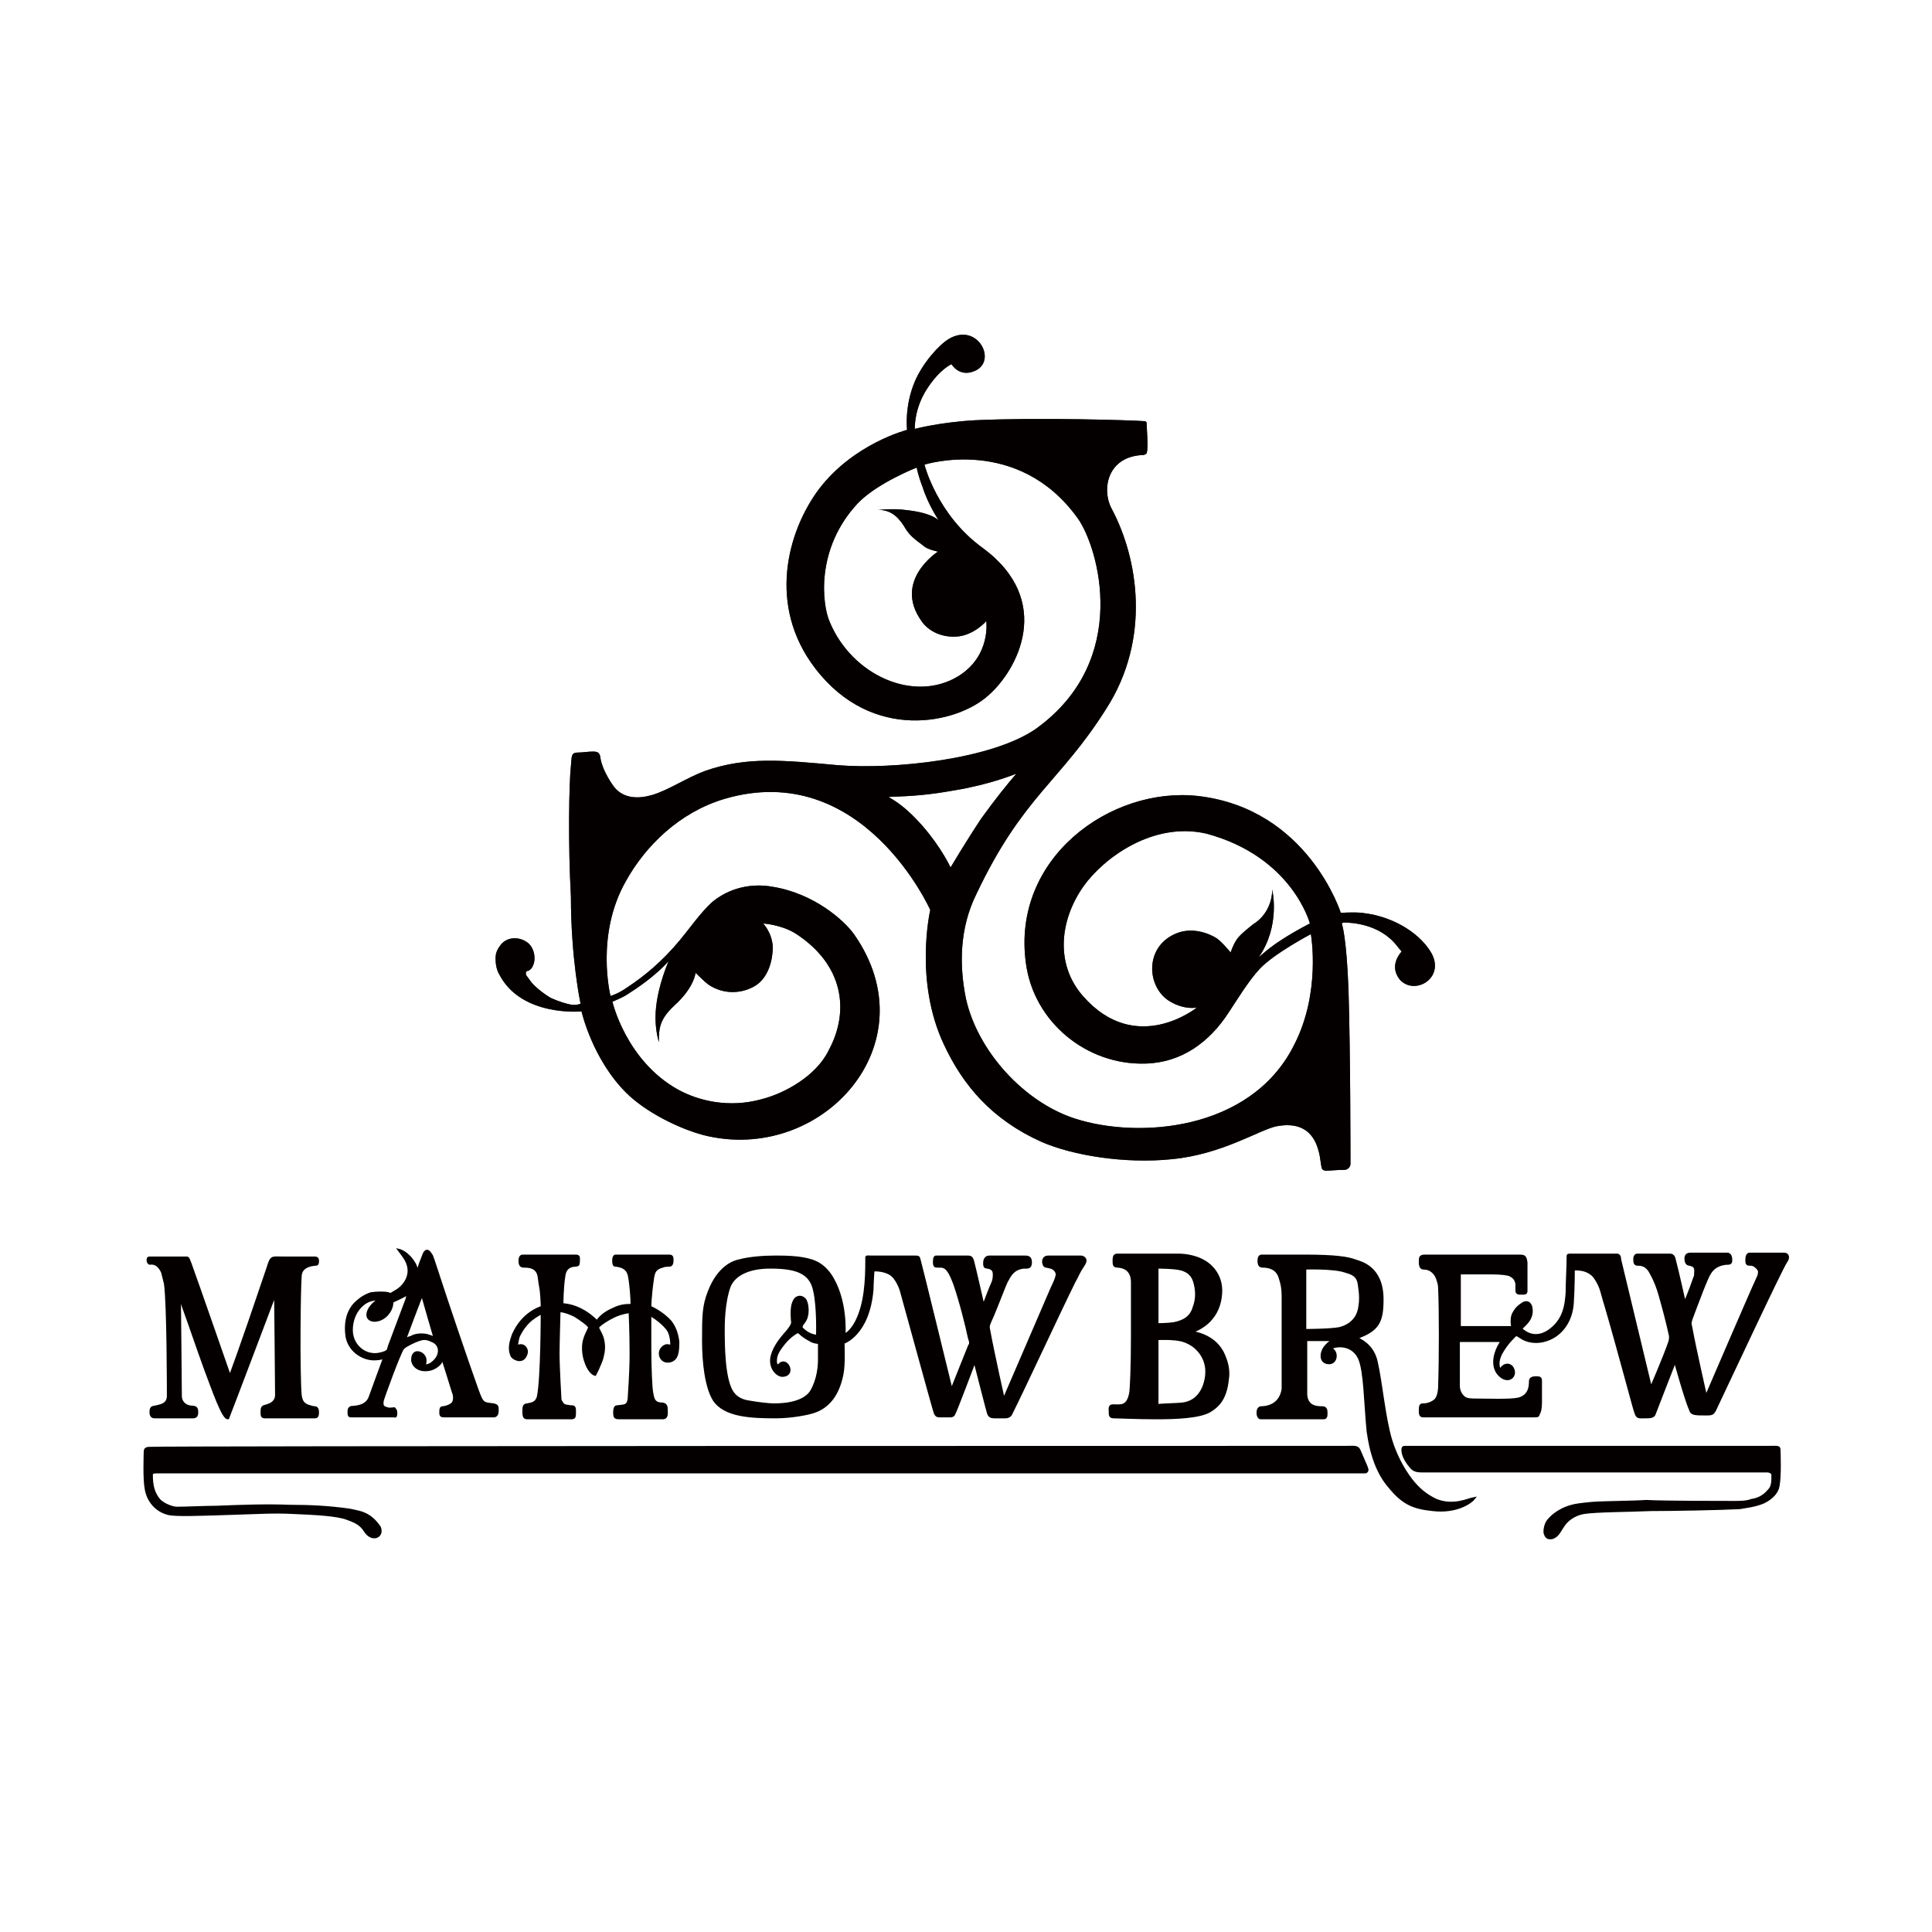
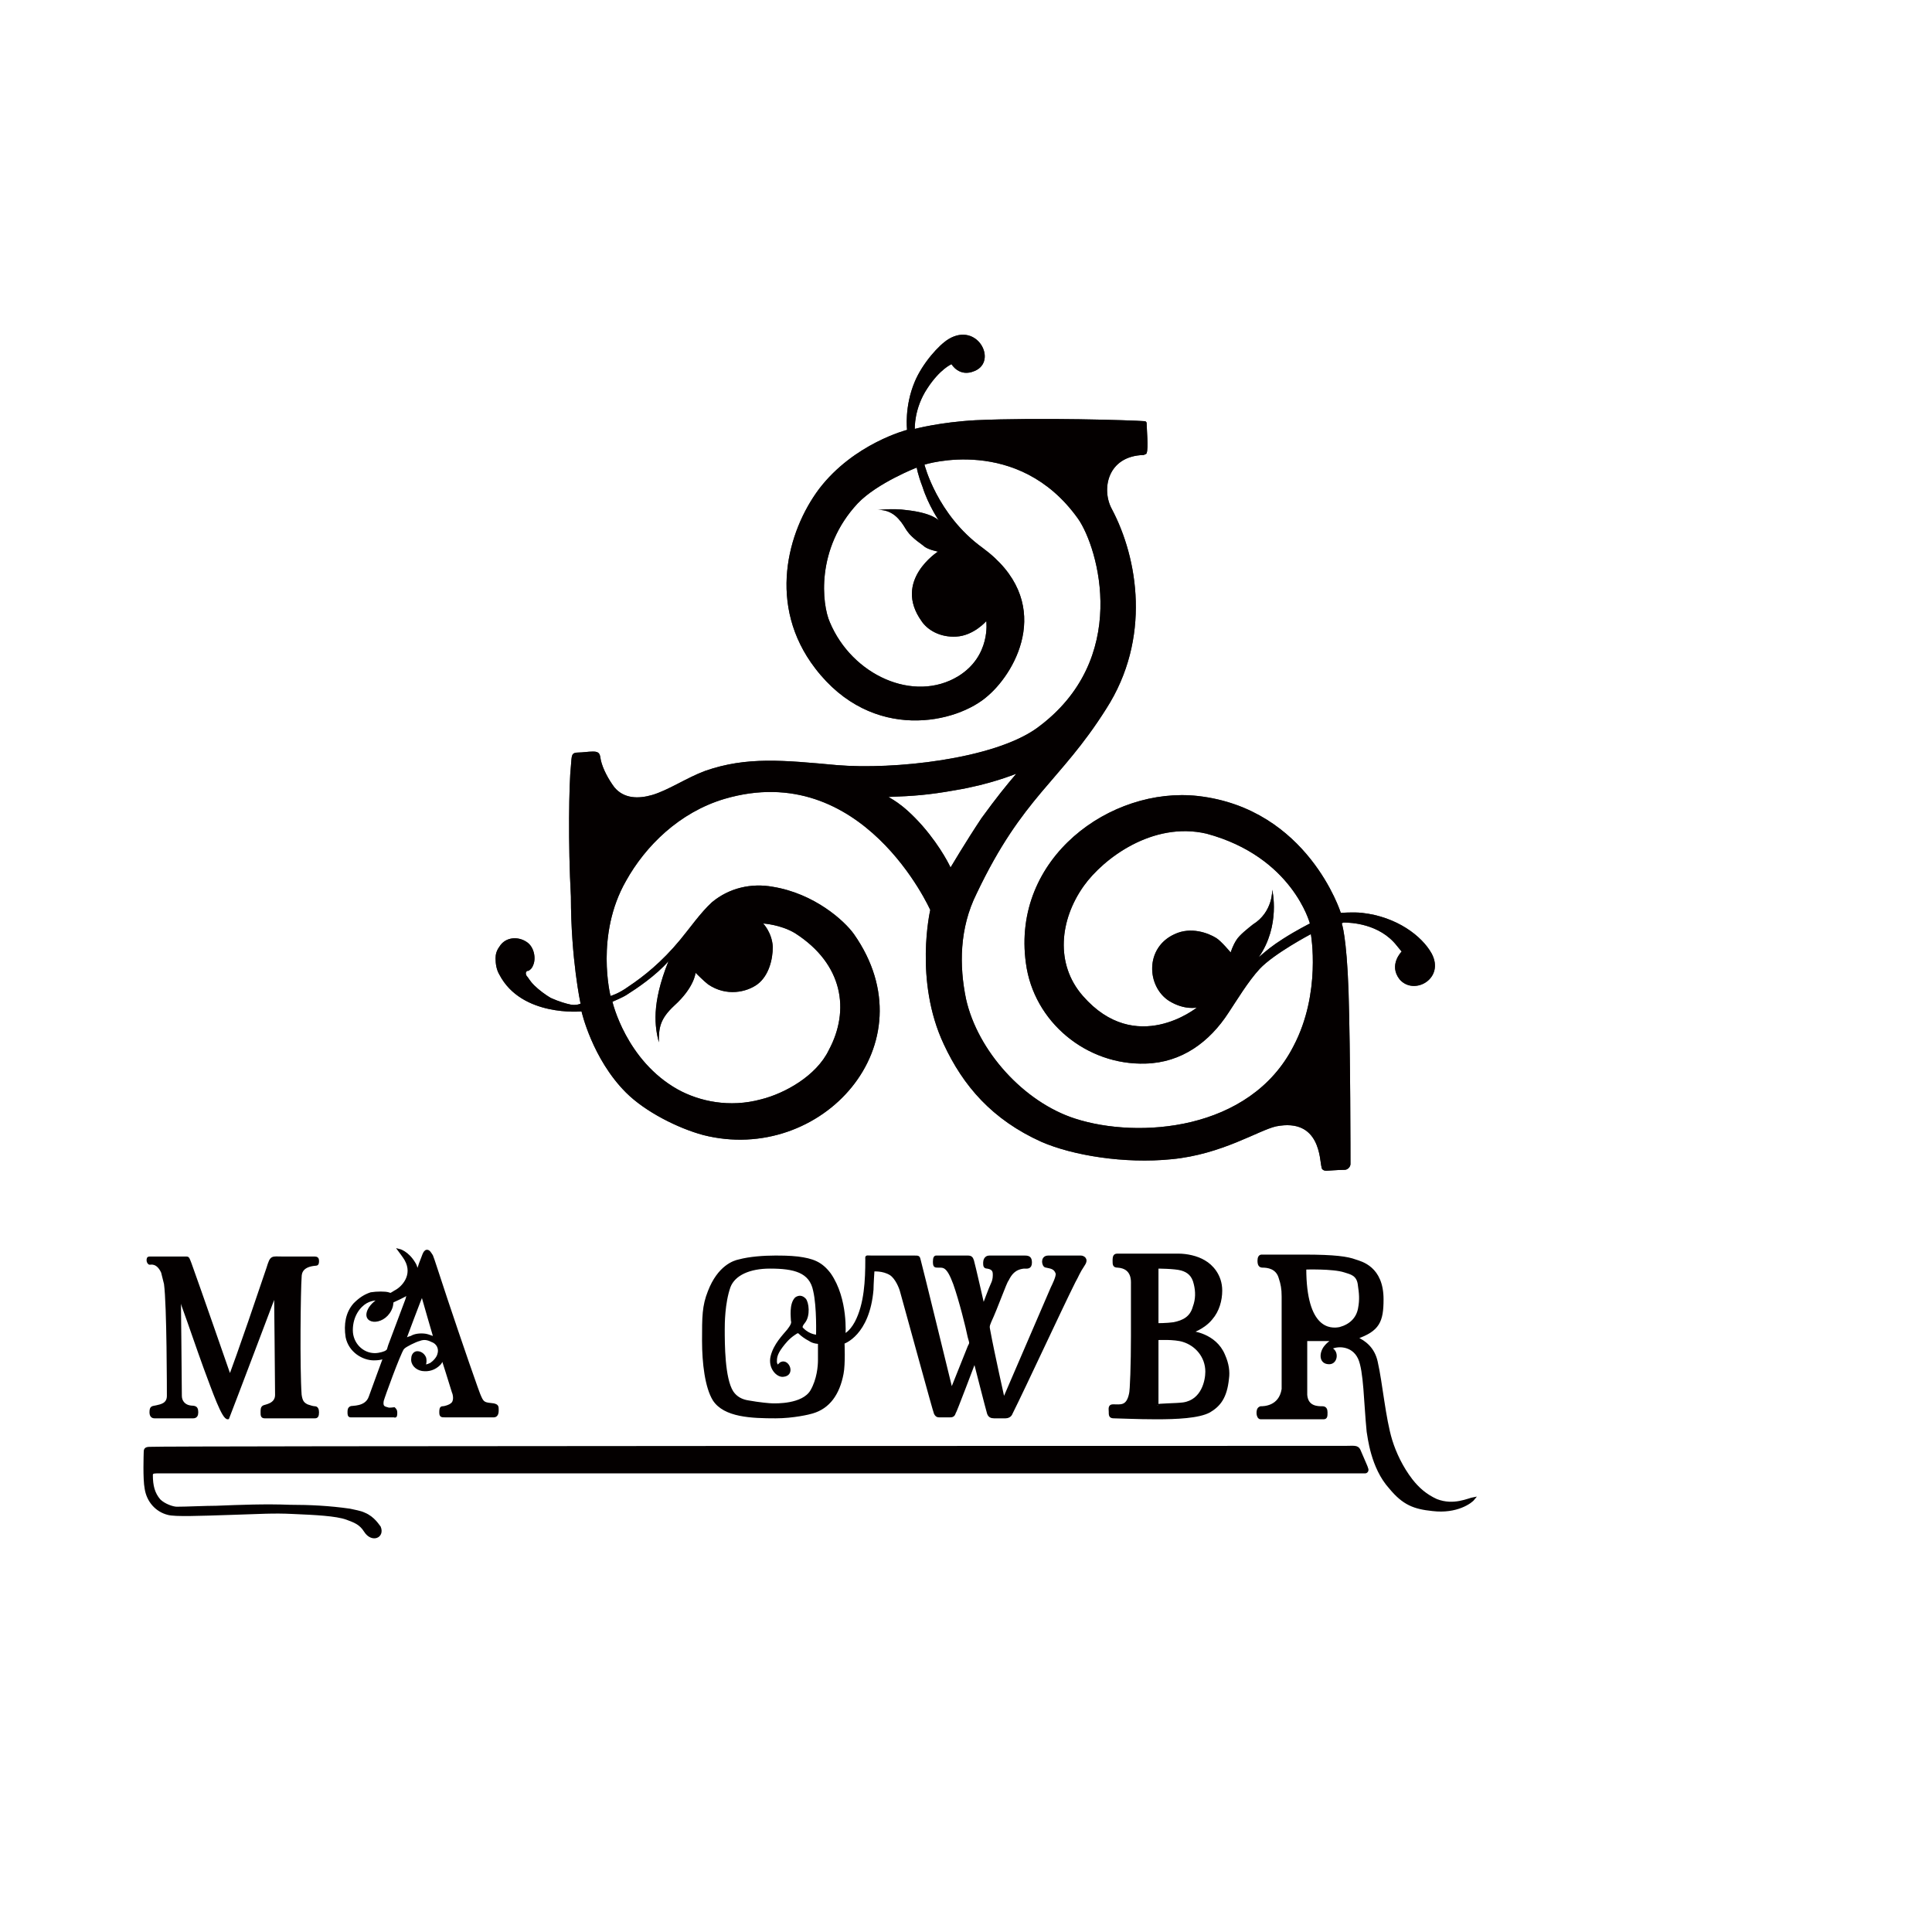
<svg xmlns="http://www.w3.org/2000/svg" version="1.1" id="レイヤー_1" x="0px" y="0px" width="200px" height="200px" viewBox="0 0 200 200" enable-background="new 0 0 200 200" xml:space="preserve">
  <g>
-     <path fill="#040000" stroke="#040000" stroke-width="0.25" stroke-miterlimit="10" d="M173.4,140.9c0,0-2,5.1-2.1,5.4   c-0.1,0.4-0.5,0.4-0.9,0.4c-0.8,0-0.9,0.1-1.1-0.5c-0.1-0.2-1.7-6.3-3.1-11.1c-0.2-0.6-0.3-1.1-0.5-1.7c-0.1-0.3-0.3-0.7-0.5-1   c-0.7-1.2-2.3-1-2.3-1s0,1.8-0.1,3.4c-0.1,2-1.2,3.3-2.4,3.8c-0.9,0.4-1.9,0.4-2.7,0c-0.2-0.1-0.6-0.4-0.7-0.4c0,0,0,0-0.1,0   c-0.1,0.1-0.9,0.8-1.5,1.9c-0.2,0.4-0.5,1.1-0.1,1.8c0.1-0.4,0.7-0.9,1.2-0.4c0.6,0.8-0.2,1.7-1.1,1c-0.4-0.3-0.7-0.8-0.7-1.5   c0-1.2,0.8-2.2,0.8-2.2l-4.5,0c0,0,0,2.8,0,4.7c0,0.4,0.2,0.9,0.6,1.2c0.3,0.2,0.8,0.2,1.1,0.2c1.2,0,3.6,0.1,4.5-0.1   c1.1-0.3,1.2-1.2,1.2-1.8c0-0.3,0.2-0.4,0.6-0.4c0.3,0,0.5,0,0.5,0.3c0,0.6,0,1.7,0,2.3c0,0.6-0.1,1-0.2,1.1   c-0.1,0.3,0,0.3-0.7,0.3c-6.2,0-11.1,0-11.3,0c-0.3,0-0.3-0.3-0.3-0.6c0-0.6,0.1-0.6,0.4-0.6c0.5,0,1.1-0.3,1.3-0.6   c0.3-0.5,0.3-1.2,0.3-1.3c0.1-3,0.1-7.9,0-10.1c0-0.6-0.2-0.9-0.2-1c-0.2-0.6-0.7-1.1-1.4-1.1c-0.3,0-0.4-0.2-0.4-0.7   c0-0.4,0-0.6,0.5-0.6c0.2,0,5.4,0,9.6,0c0.7,0,0.8,0,0.9,0.7c0,0.8,0,2.8,0,2.9c0,0.3-0.1,0.3-0.5,0.3c-0.3,0-0.5,0-0.5-0.3   c0-0.2,0-0.5,0-0.7c-0.1-0.5-0.3-0.7-0.7-0.9c-0.2-0.1-0.9-0.2-1.9-0.2c-2,0-3.3,0-3.3,0l0,5.6l5.5,0c0,0-0.1-0.2-0.1-0.6   c0-0.5,0.1-0.8,0.4-1.2c0.2-0.3,0.5-0.5,0.8-0.7c0.4-0.2,0.7,0,0.8,0.4c0.3,1.3-0.9,2-1,2.2c0,0.1,0,0.1,0,0.1   c1.1,1,2.2,0.6,2.8,0.2c1.6-1.1,1.8-2.6,1.9-4c0-1.1,0.1-2.6,0.1-3.7c0-0.2,0-0.2,0.3-0.2c0.2,0,3.2,0,4.8,0c0.2,0,0.3,0.2,0.3,0.5   c0.2,0.8,3.2,13.3,3.2,13.3s1.3-3,1.9-4.7c0.1-0.3,0.1-0.4,0.1-0.7c-0.3-1.4-0.7-2.9-1.1-4.3c-0.2-0.7-0.5-1.5-0.9-2.2   c-0.4-0.8-0.9-0.9-1.4-0.9c-0.3,0-0.3-0.3-0.3-0.6c0-0.2,0.1-0.4,0.3-0.4c0.3,0,3.3,0,3.4,0c0.2,0,0.3,0.1,0.4,0.3   c0.4,1.5,1.1,4.7,1.1,4.7s0.6-1.4,1-2.6c0.1-0.2,0.1-0.3,0.1-0.5c0.1-0.8-0.3-0.8-0.6-0.9c-0.3,0-0.4-0.3-0.4-0.6   c0-0.3,0.1-0.5,0.5-0.5c0.2,0,3.6,0,3.8,0c0.4,0,0.4,0.5,0.4,0.7c0,0.2-0.1,0.3-0.3,0.3c-0.2,0-1.3,0-1.9,1   c-0.3,0.4-1.3,3.1-1.9,4.7c-0.2,0.6-0.1,0.5,0,1.1c0.3,1.7,1.5,7,1.5,7s4.6-10.7,5.3-12.2c0.1-0.2,0.2-0.4,0.2-0.6   c0.1-0.3-0.2-0.6-0.5-0.8c-0.2-0.1-0.3-0.1-0.5-0.1c-0.3,0-0.3-0.2-0.3-0.5c0-0.3,0.1-0.6,0.3-0.6c0.2,0,3.5,0,3.6,0   c0.4,0,0.5,0.4,0.2,0.8c-0.5,0.7-6.1,12.7-7.2,15c-0.4,0.9-0.4,0.8-1.5,0.8c-0.9,0-1.1-0.1-1.2-0.4   C174.5,144.9,173.4,140.9,173.4,140.9z" />
    <path fill="#040000" stroke="#040000" stroke-width="0.25" stroke-miterlimit="10" d="M139.3,149.8c0.8,0,1.2-0.1,1.4,0.3   c0.2,0.5,0.8,1.8,0.8,1.9c0.1,0.2,0,0.4-0.2,0.4c-0.1,0-124.5,0-125.1,0c-0.4,0-0.5,0.1-0.5,0.3c0,1.1,0.2,1.9,0.8,2.6   c0.5,0.5,1.4,0.8,1.8,0.8c1,0,3-0.1,4.1-0.1c2.5-0.1,5.1-0.2,7.6-0.1c2.1,0,4.1,0.1,6.2,0.4c0.4,0.1,1.1,0.2,1.5,0.4   c1,0.4,1.5,1.3,1.6,1.4c0.4,1-0.8,1.5-1.5,0.4c-0.5-0.8-1.1-1-1.9-1.3c-1.1-0.4-3.3-0.5-5.6-0.6c-2-0.1-3.3,0-6.5,0.1   c-3.1,0.1-5.7,0.2-6.4,0c-1.2-0.3-2.1-1.3-2.3-2.6c-0.2-1-0.1-3.6-0.1-3.7c0-0.3,0-0.5,0.5-0.5C16.6,149.8,128.4,149.8,139.3,149.8   z" />
    <path fill="#040000" stroke="#040000" stroke-width="0.25" stroke-miterlimit="10" d="M98.8,146.3c-0.1,0.3-0.3,0.3-0.5,0.3   c-0.3,0-0.8,0-1.1,0c-0.2,0-0.3-0.1-0.4-0.3c-0.1-0.2-2.8-10.1-3.5-12.6c-0.1-0.4-0.5-1.4-1.1-1.8c-0.8-0.5-1.8-0.4-1.8-0.4   s-0.1,1.5-0.1,2c-0.4,4.7-3,5.5-3,5.5s0.1,2.2-0.1,3.2c-0.4,2.1-1.4,3.5-3.1,4c-0.3,0.1-2,0.5-3.8,0.5c-2.5,0-5.3-0.1-6.4-1.8   c-0.8-1.3-1.1-3.8-1.1-6.1c0-2.5,0-3.6,0.6-5.1c1-2.6,2.6-3.1,3.1-3.2c1.1-0.3,2.6-0.4,3.7-0.4c0.7,0,1.5,0,2.4,0.1   c1.5,0.2,2.4,0.5,3.3,1.7c1.8,2.6,1.5,6.3,1.5,6.3s0.6-0.2,1.2-1.3c1-1.9,1.1-4.4,1.1-6.5c0-0.4-0.1-0.3,0.6-0.3c1.1,0,4.3,0,4.4,0   c0.4,0,0.4,0,0.5,0.4c0.1,0.3,3.3,13.4,3.3,13.4l1.8-4.5c0.2-0.4,0.2-0.3,0-1c-0.2-1-0.9-3.8-1.5-5.5c-0.7-1.9-1.1-1.8-1.7-1.8   c-0.3,0-0.4,0-0.4-0.5c0-0.4,0.1-0.5,0.2-0.5c0.2,0,3.2,0,3.3,0c0.3,0,0.4,0.1,0.5,0.4c0.1,0.3,1.1,4.7,1.1,4.7s0.7-1.9,0.9-2.3   c0.1-0.2,0.2-0.5,0.2-0.9c0-0.3,0-0.7-0.7-0.8c-0.3,0-0.3-0.2-0.3-0.5c0-0.2,0.1-0.6,0.5-0.6c1.2,0,2.5,0,3.7,0   c0.4,0,0.6,0.1,0.6,0.6c0,0.6-0.4,0.5-0.7,0.5c-1,0.1-1.4,0.7-1.7,1.3c-0.2,0.2-1.1,2.8-1.8,4.3c-0.2,0.5-0.2,0.5-0.1,1   c0.4,2.2,1.5,7.1,1.5,7.1l5-11.6c0.1-0.2,0.6-1.2,0.5-1.5c-0.2-0.6-0.7-0.6-1.1-0.7c-0.2,0-0.3-0.3-0.3-0.5c0-0.2,0.1-0.5,0.5-0.5   c0.3,0,3.4,0,3.4,0c0.2,0,0.7,0.2,0.3,0.8c-0.6,0.9-0.6,1.1-1,1.8c-1.4,2.8-5.1,10.8-6.5,13.6c-0.1,0.3-0.4,0.4-0.6,0.4   c-0.2,0-1,0-1.2,0c-0.3,0-0.5-0.1-0.6-0.4c-0.1-0.3-1.4-5.4-1.4-5.4S98.9,146.2,98.8,146.3z M80,145.4c0.3,0,3.1,0.1,4-1.4   c0.7-1.2,0.8-2.6,0.8-3.2c0-1,0-1.8,0-1.8s-0.6,0-1-0.3c-0.4-0.2-0.8-0.5-1-0.7c-0.2-0.2-0.3-0.1-0.6,0.1c-0.6,0.4-1,0.9-1.3,1.3   c-0.6,0.8-0.6,1.2-0.6,1.6c0,0.1,0.1,0.4,0.2,0.4c0.1,0,0.3-0.3,0.4-0.3c0.7-0.3,1.3,1.2,0.2,1.3c-0.6,0.1-1.5-0.8-1.2-2   c0.3-1.2,1.2-2.1,1.7-2.7c0.3-0.4,0.5-0.7,0.4-1c0-0.3-0.2-1.7,0.4-2.3c0.3-0.2,0.6-0.2,0.9,0.1c0.3,0.3,0.5,1.7-0.1,2.4   c-0.4,0.5-0.2,0.6-0.1,0.7c0.7,0.7,1.5,0.7,1.5,0.7s0.1-3-0.3-4.7c-0.4-2-2.1-2.4-4.6-2.4c-2.1,0-3.7,0.7-4.2,2   c-0.6,1.7-0.6,3.9-0.6,4.4c0,1.5,0,5.1,0.9,6.5c0.4,0.6,1,0.9,1.7,1C78.6,145.3,79.7,145.4,80,145.4z" />
-     <path fill="#040000" stroke="#040000" stroke-width="0.25" stroke-miterlimit="10" d="M141.6,148.2c-0.3-3-0.3-6.3-0.9-7.6   c-0.7-1.5-2.4-1.4-3-1c0.8,0.2,0.7,1.5-0.1,1.5c-1,0-0.9-1.1-0.4-1.7c0.4-0.5,0.9-0.7,0.8-0.7l-2.8,0c0,0,0,5.4,0,5.7   c0.1,1.3,1.2,1.3,1.7,1.3c0.3,0,0.4,0.2,0.4,0.5c0,0.4,0,0.6-0.3,0.6c-0.1,0-6,0-6.5,0c-0.2,0-0.3-0.3-0.3-0.5c0-0.2,0-0.5,0.3-0.6   c0.3,0,2,0,2.3-1.9c0-0.2,0-7.2,0-9.6c0-0.8-0.1-1.3-0.3-1.9c-0.3-1.1-1.3-1.2-1.8-1.2c-0.3,0-0.4-0.2-0.4-0.6   c0-0.3,0.1-0.5,0.3-0.5c0.3,0,3.7,0,4.4,0c3.2,0,4.5,0.2,5.3,0.5c0.6,0.2,2.8,0.7,2.8,4c0,2.3-0.4,3.2-2.7,4   c0.9,0.4,1.8,1.1,2.1,2.5c0.5,2.2,0.8,5.8,1.5,8.1c0.4,1.3,1.1,2.8,2.1,4.1c0.7,0.9,1.5,1.6,2.6,2.1c1.8,0.7,3.3-0.1,3.9-0.2   c-0.3,0.4-1.8,1.5-4.3,1.2c-1.9-0.2-3-0.6-4.4-2.3C142,151.9,141.7,148.7,141.6,148.2z M138.7,137.5c1.1-0.3,1.8-1,2-2   c0.2-1,0.1-1.7,0-2.4c-0.1-1.2-0.9-1.3-1.5-1.5c-1.2-0.4-4.1-0.3-4.1-0.3l0,6.4C135.1,137.7,137.7,137.7,138.7,137.5z" />
+     <path fill="#040000" stroke="#040000" stroke-width="0.25" stroke-miterlimit="10" d="M141.6,148.2c-0.3-3-0.3-6.3-0.9-7.6   c-0.7-1.5-2.4-1.4-3-1c0.8,0.2,0.7,1.5-0.1,1.5c-1,0-0.9-1.1-0.4-1.7c0.4-0.5,0.9-0.7,0.8-0.7l-2.8,0c0,0,0,5.4,0,5.7   c0.1,1.3,1.2,1.3,1.7,1.3c0.3,0,0.4,0.2,0.4,0.5c0,0.4,0,0.6-0.3,0.6c-0.1,0-6,0-6.5,0c-0.2,0-0.3-0.3-0.3-0.5c0-0.2,0-0.5,0.3-0.6   c0.3,0,2,0,2.3-1.9c0-0.2,0-7.2,0-9.6c0-0.8-0.1-1.3-0.3-1.9c-0.3-1.1-1.3-1.2-1.8-1.2c-0.3,0-0.4-0.2-0.4-0.6   c0-0.3,0.1-0.5,0.3-0.5c0.3,0,3.7,0,4.4,0c3.2,0,4.5,0.2,5.3,0.5c0.6,0.2,2.8,0.7,2.8,4c0,2.3-0.4,3.2-2.7,4   c0.9,0.4,1.8,1.1,2.1,2.5c0.5,2.2,0.8,5.8,1.5,8.1c0.4,1.3,1.1,2.8,2.1,4.1c0.7,0.9,1.5,1.6,2.6,2.1c1.8,0.7,3.3-0.1,3.9-0.2   c-0.3,0.4-1.8,1.5-4.3,1.2c-1.9-0.2-3-0.6-4.4-2.3C142,151.9,141.7,148.7,141.6,148.2z M138.7,137.5c1.1-0.3,1.8-1,2-2   c0.2-1,0.1-1.7,0-2.4c-0.1-1.2-0.9-1.3-1.5-1.5c-1.2-0.4-4.1-0.3-4.1-0.3C135.1,137.7,137.7,137.7,138.7,137.5z" />
    <path fill="#040000" stroke="#040000" stroke-width="0.25" stroke-miterlimit="10" d="M18.7,144.5c0,0.6,0.4,1,0.9,1.1   c0.4,0.1,0.8-0.1,0.8,0.6c0,0.3-0.1,0.5-0.4,0.5c-0.2,0-3.7,0-4,0c-0.2,0-0.4-0.1-0.4-0.5c0-0.6,0.2-0.5,0.6-0.6   c0.4-0.1,1.2-0.2,1.2-1.1c0-0.3,0-9.4-0.3-11.6c-0.1-0.4-0.2-0.8-0.3-1.2c-0.5-1.1-1.2-0.9-1.3-0.9c-0.1,0-0.2-0.2-0.2-0.3   c0-0.2,0-0.3,0.2-0.3c0.1,0,2.4,0,3.8,0c0.2,0,0.2,0.1,0.4,0.6c0.8,2.2,4.1,11.7,4.1,11.7s0.9-2.3,3.9-11.2   c0.4-1.3,0.4-1.1,1.6-1.1c1,0,3.1,0,3.3,0c0.2,0,0.3,0.1,0.3,0.3c0,0.2,0,0.4-0.2,0.4c-1.4,0.1-1.6,0.8-1.6,1.3   c-0.1,1.2-0.2,9.4,0,12.2c0.1,0.7,0.3,0.9,0.7,1.1c0.3,0.1,0.6,0.2,0.8,0.2c0.2,0,0.3,0.2,0.3,0.5c0,0.4-0.1,0.5-0.3,0.5   c-0.2,0-4.9,0-5.2,0c-0.3,0-0.3-0.2-0.3-0.5c0-0.3,0-0.5,0.2-0.6c0.2-0.1,1.3-0.2,1.3-1.2c0-1-0.1-10.5-0.1-10.5   s-4.5,11.9-4.9,12.9c-0.5,0.1-1.5-2.8-2.4-5.2c-0.8-2.2-1.5-4.3-2.3-6.5c0-0.1-0.3-0.9-0.3-0.9S18.7,143.2,18.7,144.5z" />
-     <path fill="#040000" stroke="#040000" stroke-width="0.25" stroke-miterlimit="10" d="M179.5,155.5c0.6,0,1.3,0,1.8-0.2   c0.6-0.1,1.2-0.3,1.8-1c0.4-0.4,0.4-0.9,0.4-1.6c0-0.2-0.2-0.4-0.6-0.4c-0.3,0-35.1,0-35.7,0c-0.6,0-0.9-0.1-1.2-0.5   c-0.6-0.7-0.8-1.3-0.8-1.7c0-0.3,0.1-0.3,0.3-0.3c0.7,0,17.1,0,37.5,0c1.1,0,1.2-0.1,1.2,0.4c0,0.4,0.1,2.4-0.1,3.6   c-0.1,0.7-0.7,1.3-1.5,1.7c-0.9,0.4-2,0.5-2.5,0.6c-1.8,0.1-6.9,0.2-9.2,0.2c-2.2,0.1-5.6,0.1-6.9,0.3c-1.2,0.2-1.9,0.9-2.2,1.4   c-0.3,0.4-0.5,1-1.1,1.2c-0.5,0.1-0.7-0.1-0.8-0.6c0-0.4,0.1-0.8,0.3-1.1c0.2-0.3,1-1.2,2.5-1.6c0.3-0.1,1-0.2,2.1-0.3   c1.2-0.1,4.2-0.1,5.6-0.2C172.2,155.5,178.3,155.5,179.5,155.5z" />
-     <path fill="#040000" stroke="#040000" stroke-width="0.25" stroke-miterlimit="10" d="M56.1,135.9c0,0-0.6,0.3-1.1,0.7   c-0.6,0.5-1,1.1-1.3,1.7c-0.2,0.6-0.2,1.1-0.2,1.1s0.3-0.2,0.6-0.1c0.3,0.1,0.5,0.5,0.4,0.8c-0.3,1.1-1.3,0.6-1.5,0.3   c-0.4-0.8-0.1-1.6,0.1-2.2c1-2.3,2.8-2.8,3-2.9c0,0,0-0.7-0.1-1.7c-0.1-0.6-0.2-1.2-0.2-1.3c-0.1-1.2-1.1-1.2-1.6-1.2   c-0.3,0-0.4-0.2-0.4-0.6c0-0.3,0.1-0.5,0.3-0.5c0.3,0,5.3,0,5.5,0c0.4,0,0.3,0.2,0.3,0.7c0,0.2-0.1,0.3-0.3,0.3   c-0.5,0-1.1,0.2-1.2,1.1c-0.2,1.2-0.2,2.9-0.2,2.9c0,0.1,1.7-0.1,3.6,1.8c0.4-0.6,1-1,1.7-1.3c0.6-0.3,1.1-0.4,1.9-0.4   c0-0.8-0.1-1.9-0.2-2.6c-0.1-0.7-0.2-1-0.7-1.3c-0.2-0.1-0.6-0.2-0.8-0.2c-0.2,0-0.2-0.3-0.2-0.6c0-0.2,0.1-0.4,0.2-0.4   c0.2,0,5.5,0,5.6,0c0.3,0,0.3,0.2,0.3,0.5c0,0.3-0.1,0.5-0.3,0.5c-0.1,0-0.5,0-0.7,0.1c-0.8,0.2-0.9,0.6-1,1.1   c-0.3,2-0.3,3.1-0.3,3.1s1.2,0.5,2.1,1.5c0.4,0.5,0.7,1.2,0.8,2.1c0,1.1-0.1,1.8-0.8,2c-1.1,0.3-1.5-1.2-0.5-1.6   c0.3-0.1,0.6,0.1,0.6,0.1s0.1-1.1-0.4-1.8c-0.7-0.9-1.8-1.5-1.8-1.5s0,1.6,0,3.5c0,2,0.1,4.2,0.2,4.6c0.1,0.6,0.2,1,0.8,1.1   c0.5,0,0.7,0.1,0.7,0.6c0,0.4,0.1,0.9-0.4,0.9c-0.2,0-3.9,0-4.3,0c-0.6,0-0.7,0-0.7-0.6c0-0.6,0.2-0.6,0.3-0.6   c0.7-0.1,1.1,0,1.2-0.8c0-0.3,0.2-2.5,0.2-4.7c0-2.2-0.1-4.3-0.1-4.3s-0.9,0.1-1.7,0.5c-1,0.5-1.6,1-1.6,1.1c0,0.2,0.2,0.4,0.4,0.9   c0.2,0.5,0.3,1.3,0.1,2c-0.1,0.6-0.4,1.1-0.5,1.4c-0.1,0.2-0.3,0.6-0.3,0.6s-0.5-0.1-0.9-1.1c-0.2-0.5-0.4-1.2-0.3-2.1   c0.1-0.8,0.6-1.5,0.6-1.7c0-0.2-1-0.9-1.5-1.2c-1-0.5-1.6-0.5-1.6-0.5s-0.1,3.5-0.1,4.4c0,1.5,0.2,4.7,0.2,4.8   c0.3,0.7,0.5,0.6,1.1,0.7c0.3,0,0.4,0,0.4,0.5c0,0.6,0,0.7-0.4,0.7c-1.3,0-3.2,0-4.5,0c-0.3,0-0.4-0.1-0.4-0.7c0-0.4,0-0.7,0.4-0.7   c0.4-0.1,0.9-0.1,1.1-0.8C56.1,142.7,56.1,135.9,56.1,135.9z" />
    <path fill="#040000" stroke="#040000" stroke-width="0.25" stroke-miterlimit="10" d="M123.3,137.9c0,0,2.5,0.2,3.4,2.4   c0.4,0.9,0.5,1.7,0.4,2.4c-0.2,2-0.9,2.8-1.9,3.4c-1.1,0.6-3.4,0.7-5.5,0.7c-2,0-3.9-0.1-4.4-0.1c-0.4,0-0.4-0.2-0.4-0.6   c0-0.2-0.1-0.6,0.3-0.6c0.8,0,1.5,0.2,1.8-1.2c0.1-0.3,0.2-3.1,0.2-6c0-2.4,0-4.6,0-5.4c0-0.3,0.1-1.7-1.5-1.8   c-0.4,0-0.4-0.2-0.4-0.6c0-0.5,0.1-0.6,0.4-0.6c0.1,0,4.6,0,6.3,0c0.8,0,1.9,0.2,2.7,0.7c0.7,0.4,1.7,1.4,1.7,3c0,1-0.3,2.1-1,2.9   C124.6,137.5,123.3,137.9,123.3,137.9z M122.5,145.3c2-0.3,2.4-2.4,2.4-3.3c0-1.6-1.1-2.8-2.4-3.2c-0.9-0.3-2.7-0.2-2.7-0.2l0,6.9   C119.8,145.4,121.8,145.4,122.5,145.3z M119.8,137.1c0,0,1,0,1.7-0.1c1-0.2,1.8-0.6,2.1-1.7c0.3-0.8,0.3-1.6,0.1-2.4   c-0.2-0.9-0.7-1.3-1.4-1.5c-0.7-0.2-2.5-0.2-2.5-0.2L119.8,137.1z" />
    <path fill="#040000" stroke="#040000" stroke-width="0.25" stroke-miterlimit="10" d="M39.6,145c-0.1,0.6,0.1,0.7,0.5,0.8   c0.2,0.1,0.6,0,0.7,0c0.1,0.1,0.2,0.2,0.2,0.4c0,0.3,0,0.5-0.2,0.4c-0.2,0-4.2,0-4.5,0c-0.2,0-0.2-0.2-0.2-0.4c0-0.2,0-0.4,0.2-0.5   c0.1-0.1,1.6,0.1,2-1.1c0.1-0.3,1.5-4.1,1.5-4.1s-0.3,0.2-1.1,0.2c-1.1,0-2.5-0.8-2.8-2.3c-0.2-1.3,0-2.5,0.8-3.4   c0.6-0.6,1.1-0.9,1.7-1.1c0.6-0.1,1.5-0.1,1.8,0c0.3,0.1,0.2,0.1,0.7-0.2c0.8-0.4,2-1.7,1.1-3.3c-0.1-0.2-0.7-1-0.7-1   s0.9,0.2,1.6,1.4c0.2,0.3,0.3,0.9,0.3,0.9s0.2-0.6,0.3-0.9c0.3-0.7,0.4-1.3,0.7-1.3c0.2,0,0.3,0.2,0.5,0.5c0.1,0.2,0.7,2.1,1.5,4.5   c1.4,4.2,3.4,10,3.5,10.1c0.3,0.7,0.5,0.7,1.4,0.8c0.4,0.1,0.4,0.2,0.4,0.6c0,0.5-0.2,0.6-0.4,0.6c-0.2,0-4.8,0-5,0   c-0.4,0-0.5,0-0.5-0.4c0-0.2,0-0.5,0.2-0.5c0.3,0,0.8-0.2,0.9-0.3c0.5-0.3,0.3-1.1,0.2-1.3c-0.3-1-1.1-3.5-1.1-3.5   s-0.1,0.4-0.3,0.6c-0.5,0.5-1.1,0.7-1.8,0.6c-0.6-0.1-1.1-0.6-1-1.2c0-0.3,0.2-0.6,0.5-0.6c0.4,0,0.7,0.3,0.8,0.6   c0.1,0.5-0.1,0.8-0.1,0.8s0.3,0,0.7-0.2c0.3-0.2,0.7-0.6,0.8-1c0.2-0.6-0.1-1.2-0.7-1.4c-0.4-0.2-0.8-0.3-1.3-0.1   c-0.4,0.1-1.4,0.6-1.6,0.8c0,0-0.1,0.1-0.1,0.1C41.3,140.2,39.7,144.6,39.6,145z M38.8,140.2c0.5,0,1.1-0.2,1.2-0.3   c0.2-0.1,0.2-0.3,0.3-0.6c0.6-1.6,1.2-3.2,1.8-4.8c0-0.1,0.2-0.6,0.2-0.6s-0.7,0.4-1.6,0.8c-0.2,0.1,0,0.3-0.3,0.9   c-0.8,1.6-3.1,1.4-2.1-0.2c0.4-0.6,1-0.9,1-0.9s-0.7-0.1-1.4,0.3c-0.7,0.4-1.5,1.4-1.5,2.9C36.4,139.1,37.5,140.2,38.8,140.2z    M43.7,134C43.7,134,43.6,134,43.7,134c-0.2,0.4-1.8,4.7-1.8,4.7s0.3-0.2,0.7-0.3c0.3-0.2,0.9-0.3,1.5-0.2c0.1,0,0.9,0.3,0.9,0.3   S43.8,134.4,43.7,134z" />
  </g>
  <g>
    <g>
      <path opacity="0.769" fill="#040000" d="M59.1,79.3c0.1-1.1,0-1.4,0.8-1.4c0.4,0,1-0.1,1.5-0.1c0.7,0,0.7,0.3,0.8,0.9    c0.2,0.9,0.8,2,1.4,2.8c1,1.2,2.5,1.2,3.9,0.8c1.7-0.5,3.6-1.8,5.5-2.5c4.3-1.5,8.1-1.1,13.6-0.6c5.9,0.5,16.2-0.6,20.7-3.8    c9.8-7.1,6.4-18.7,4.3-21.7c-6.2-8.7-15.9-5.6-15.9-5.6s1.3,5.2,6,8.6c7.5,5.5,3.6,12.7,0.6,15.3c-3.2,2.9-12,4.9-17.9-2.8    c-5-6.5-2.9-14.2,0.4-18.6c3.6-4.7,9.1-6.1,9.1-6.1s-0.3-2.4,0.8-5c0.8-1.9,2.5-3.8,3.5-4.4c3-1.8,5.1,2.3,2.7,3.3    c-1.6,0.7-2.4-0.7-2.4-0.7s-1.2,0.5-2.5,2.5c-1.4,2.1-1.3,4.2-1.3,4.2s2.6-0.7,6.3-0.9c6.6-0.3,16.2,0,17.5,0.1    c0.1,0,0.2,0.1,0.2,0.2c0,0.6,0.2,2.6,0,3.1c0,0.1-0.1,0.1-0.3,0.2c-3.8,0.1-4.4,3.6-3.3,5.6c2.7,5.1,4.1,13.4-0.6,20.7    c-4.8,7.6-8.6,9-13.4,19.1c-1.8,3.6-1.8,7.5-1.1,10.9c1.2,5.4,6,10.7,11.3,12.4c6.5,2.1,18.1,1.3,22.6-7.5    c2.9-5.5,1.8-11.6,1.8-11.6c0,0,0,0,0,0c0,0-3.8,2-5.3,3.6c-1.2,1.3-2.4,3.3-3.2,4.5c-2,3.1-4.9,5.2-8.6,5.3    c-6.1,0.2-11.6-4.3-12.4-10.4c-1.5-10.9,8.8-18.3,17.8-17.3c11.4,1.3,14.8,12.1,14.8,12.1c0,0,0,0,0,0c0,0,1.3-0.1,2.2,0    c3.6,0.4,6.2,2.4,7.2,4.2c1.4,2.6-1.8,4.4-3.3,2.7c-1.2-1.5,0.2-2.9,0.2-2.9c0,0,0,0,0,0c0,0-0.1-0.1-0.5-0.6    c-1.8-2.3-4.8-2.4-5.5-2.4c-0.1,0-0.2,0.1-0.2,0.1s0.5,1.3,0.7,7c0.2,6.4,0.2,17.4,0.2,17.9c0,0.3-0.3,0.6-0.6,0.6    c-0.7,0-1.8,0.1-1.9,0.1c-0.2,0-0.5-0.1-0.5-0.4c-0.2-0.7-0.1-5.1-4.7-4.2c-1.8,0.4-5.6,2.9-10.8,3.4c-4.9,0.5-10.3-0.4-13.5-1.8    c-5.1-2.3-8.1-5.8-10.1-10.1c-3.1-6.6-1.4-13.9-1.4-13.9S89.3,78.5,75,82.7c0,0,0,0,0,0c-4.7,1.4-8.2,4.9-10.2,8.5    c-3.2,5.6-1.6,11.9-1.6,11.9s0.8-0.2,1.9-1c1.5-1,3.4-2.5,5.3-4.8c1-1.2,2.1-2.8,3.3-3.9c1.8-1.5,4.1-2,6.3-1.6    c4.3,0.7,7.4,3.5,8.4,4.9c8,11.4-3.4,23.9-15.6,20.8c-2.6-0.7-6-2.4-8-4.4c-3.5-3.5-4.6-8.4-4.6-8.4c0,0,0,0,0,0    c0,0-6.2,0.6-8.5-3.8c-0.3-0.5-0.4-1.1-0.4-1.7c0-0.4,0.1-0.8,0.4-1.2c0.6-1,1.9-1.1,2.8-0.5c0.8,0.5,1,1.7,0.7,2.4    c-0.1,0.3-0.3,0.5-0.5,0.6c0,0,0,0-0.1,0c-0.2,0.1-0.2,0.3-0.1,0.5c0,0,0,0,0,0c0.2,0.2,0.3,0.5,0.8,1c0.5,0.5,1.2,1,1.7,1.3    c0.9,0.4,1.6,0.6,2.1,0.7c0.6,0.1,1-0.1,1-0.1s-1-4.6-1-11.1C58.8,87.4,58.9,81.1,59.1,79.3z M140.5,71.2 M112.2,91.7    c-2.5,3.5-3,8.1-0.1,11.4c5.5,6.3,11.8,1.2,11.8,1.2s-1.3,0.3-2.9-0.7c-2.3-1.5-2.5-5.5,0.6-6.9c1.7-0.8,3.5-0.1,4.3,0.4    c0.5,0.3,1.5,1.5,1.5,1.5s0.2-0.7,0.6-1.3c0.3-0.5,1.2-1.2,1.7-1.6c2.1-1.3,2-3.6,2-3.6s0.9,3.7-1.4,7c0.8-0.7,1.4-1.2,2.5-1.9    c1.4-0.9,2.8-1.6,2.8-1.6s-1.8-6.9-10.7-9.3C119.3,85,114.2,88.9,112.2,91.7z M82.3,96.6c-1.5-0.9-3.3-1-3.3-1s0.9,0.9,1,2.4    c0,1.3-0.4,3-1.6,3.9c-1.1,0.8-3.2,1.3-5.1,0c-0.4-0.3-1.3-1.2-1.3-1.2s-0.1,1.5-2.2,3.4c-1.5,1.4-1.6,2.3-1.6,3.8    c-0.4-1.6-0.8-3.9,1-8.4c-1.3,1.5-3.4,2.9-4.2,3.4c-0.4,0.3-1.6,0.8-1.6,0.8s1.4,6.1,6.8,9.1c2.2,1.2,5.3,1.9,8.6,1    c2.4-0.6,5.7-2.4,7-5.1C88,104.6,87.3,99.8,82.3,96.6z M97.2,53.9c0,0-1.1-1.6-1.7-3.5c-0.5-1.3-0.6-2-0.6-2s-4.1,1.6-6.1,3.7    c-4.4,4.7-3.7,10.5-2.9,12.3c2.3,5.5,8.7,8.4,13.3,5.6c3.4-2.1,2.9-5.7,2.9-5.7s-1.3,1.5-3.1,1.6c-1.7,0.1-3-0.7-3.6-1.6    c-3-4.2,1.7-7.2,1.7-7.2s-1.1-0.2-1.5-0.6C93.5,55,94,54.8,93,53.7c-1-1.1-2.2-0.9-2.2-0.9s1.6-0.2,3,0    C96.6,53.1,97.2,53.9,97.2,53.9z M98.9,81.8c-2.8,0.5-4.3,0.6-6.9,0.7c0,0.1,1.3,0.5,3.5,3c2,2.3,2.9,4.3,2.9,4.3s1.6-2.7,3.2-5.1    c1.6-2.2,2.5-3.3,3.6-4.6C104.9,80.2,102.5,81.2,98.9,81.8z" />
    </g>
    <g>
      <path fill="#040000" d="M59.1,79.3c0.1-1.1,0-1.4,0.8-1.4c0.4,0,1-0.1,1.5-0.1c0.7,0,0.7,0.3,0.8,0.9c0.2,0.9,0.8,2,1.4,2.8    c1,1.2,2.5,1.2,3.9,0.8c1.7-0.5,3.6-1.8,5.5-2.5c4.3-1.5,8.1-1.1,13.6-0.6c5.9,0.5,16.2-0.6,20.7-3.8c9.8-7.1,6.4-18.7,4.3-21.7    c-6.2-8.7-15.9-5.6-15.9-5.6s1.3,5.2,6,8.6c7.5,5.5,3.6,12.7,0.6,15.3c-3.2,2.9-12,4.9-17.9-2.8c-5-6.5-2.9-14.2,0.4-18.6    c3.6-4.7,9.1-6.1,9.1-6.1s-0.3-2.4,0.8-5c0.8-1.9,2.5-3.8,3.5-4.4c3-1.8,5.1,2.3,2.7,3.3c-1.6,0.7-2.4-0.7-2.4-0.7    s-1.2,0.5-2.5,2.5c-1.4,2.1-1.3,4.2-1.3,4.2s2.6-0.7,6.3-0.9c6.6-0.3,16.2,0,17.5,0.1c0.1,0,0.2,0.1,0.2,0.2c0,0.6,0.2,2.6,0,3.1    c0,0.1-0.1,0.1-0.3,0.2c-3.8,0.1-4.4,3.6-3.3,5.6c2.7,5.1,4.1,13.4-0.6,20.7c-4.8,7.6-8.6,9-13.4,19.1c-1.8,3.6-1.8,7.5-1.1,10.9    c1.2,5.4,6,10.7,11.3,12.4c6.5,2.1,18.1,1.3,22.6-7.5c2.9-5.5,1.8-11.6,1.8-11.6c0,0,0,0,0,0c0,0-3.8,2-5.3,3.6    c-1.2,1.3-2.4,3.3-3.2,4.5c-2,3.1-4.9,5.2-8.6,5.3c-6.1,0.2-11.6-4.3-12.4-10.4c-1.5-10.9,8.8-18.3,17.8-17.3    c11.4,1.3,14.8,12.1,14.8,12.1c0,0,0,0,0,0c0,0,1.3-0.1,2.2,0c3.6,0.4,6.2,2.4,7.2,4.2c1.4,2.6-1.8,4.4-3.3,2.7    c-1.2-1.5,0.2-2.9,0.2-2.9c0,0,0,0,0,0c0,0-0.1-0.1-0.5-0.6c-1.8-2.3-4.8-2.4-5.5-2.4c-0.1,0-0.2,0.1-0.2,0.1s0.5,1.3,0.7,7    c0.2,6.4,0.2,17.4,0.2,17.9c0,0.3-0.3,0.6-0.6,0.6c-0.7,0-1.8,0.1-1.9,0.1c-0.2,0-0.5-0.1-0.5-0.4c-0.2-0.7-0.1-5.1-4.7-4.2    c-1.8,0.4-5.6,2.9-10.8,3.4c-4.9,0.5-10.3-0.4-13.5-1.8c-5.1-2.3-8.1-5.8-10.1-10.1c-3.1-6.6-1.4-13.9-1.4-13.9S89.3,78.5,75,82.7    c0,0,0,0,0,0c-4.7,1.4-8.2,4.9-10.2,8.5c-3.2,5.6-1.6,11.9-1.6,11.9s0.8-0.2,1.9-1c1.5-1,3.4-2.5,5.3-4.8c1-1.2,2.1-2.8,3.3-3.9    c1.8-1.5,4.1-2,6.3-1.6c4.3,0.7,7.4,3.5,8.4,4.9c8,11.4-3.4,23.9-15.6,20.8c-2.6-0.7-6-2.4-8-4.4c-3.5-3.5-4.6-8.4-4.6-8.4    c0,0,0,0,0,0c0,0-6.2,0.6-8.5-3.8c-0.3-0.5-0.4-1.1-0.4-1.7c0-0.4,0.1-0.8,0.4-1.2c0.6-1,1.9-1.1,2.8-0.5c0.8,0.5,1,1.7,0.7,2.4    c-0.1,0.3-0.3,0.5-0.5,0.6c0,0,0,0-0.1,0c-0.2,0.1-0.2,0.3-0.1,0.5c0,0,0,0,0,0c0.2,0.2,0.3,0.5,0.8,1c0.5,0.5,1.2,1,1.7,1.3    c0.9,0.4,1.6,0.6,2.1,0.7c0.6,0.1,1-0.1,1-0.1s-1-4.6-1-11.1C58.8,87.4,58.9,81.1,59.1,79.3z M140.5,71.2 M112.2,91.7    c-2.5,3.5-3,8.1-0.1,11.4c5.5,6.3,11.8,1.2,11.8,1.2s-1.3,0.3-2.9-0.7c-2.3-1.5-2.5-5.5,0.6-6.9c1.7-0.8,3.5-0.1,4.3,0.4    c0.5,0.3,1.5,1.5,1.5,1.5s0.2-0.7,0.6-1.3c0.3-0.5,1.2-1.2,1.7-1.6c2.1-1.3,2-3.6,2-3.6s0.9,3.7-1.4,7c0.8-0.7,1.4-1.2,2.5-1.9    c1.4-0.9,2.8-1.6,2.8-1.6s-1.8-6.9-10.7-9.3C119.3,85,114.2,88.9,112.2,91.7z M82.3,96.6c-1.5-0.9-3.3-1-3.3-1s0.9,0.9,1,2.4    c0,1.3-0.4,3-1.6,3.9c-1.1,0.8-3.2,1.3-5.1,0c-0.4-0.3-1.3-1.2-1.3-1.2s-0.1,1.5-2.2,3.4c-1.5,1.4-1.6,2.3-1.6,3.8    c-0.4-1.6-0.8-3.9,1-8.4c-1.3,1.5-3.4,2.9-4.2,3.4c-0.4,0.3-1.6,0.8-1.6,0.8s1.4,6.1,6.8,9.1c2.2,1.2,5.3,1.9,8.6,1    c2.4-0.6,5.7-2.4,7-5.1C88,104.6,87.3,99.8,82.3,96.6z M97.2,53.9c0,0-1.1-1.6-1.7-3.5c-0.5-1.3-0.6-2-0.6-2s-4.1,1.6-6.1,3.7    c-4.4,4.7-3.7,10.5-2.9,12.3c2.3,5.5,8.7,8.4,13.3,5.6c3.4-2.1,2.9-5.7,2.9-5.7s-1.3,1.5-3.1,1.6c-1.7,0.1-3-0.7-3.6-1.6    c-3-4.2,1.7-7.2,1.7-7.2s-1.1-0.2-1.5-0.6C93.5,55,94,54.8,93,53.7c-1-1.1-2.2-0.9-2.2-0.9s1.6-0.2,3,0    C96.6,53.1,97.2,53.9,97.2,53.9z M98.9,81.8c-2.8,0.5-4.3,0.6-6.9,0.7c0,0.1,1.3,0.5,3.5,3c2,2.3,2.9,4.3,2.9,4.3s1.6-2.7,3.2-5.1    c1.6-2.2,2.5-3.3,3.6-4.6C104.9,80.2,102.5,81.2,98.9,81.8z" />
    </g>
  </g>
</svg>